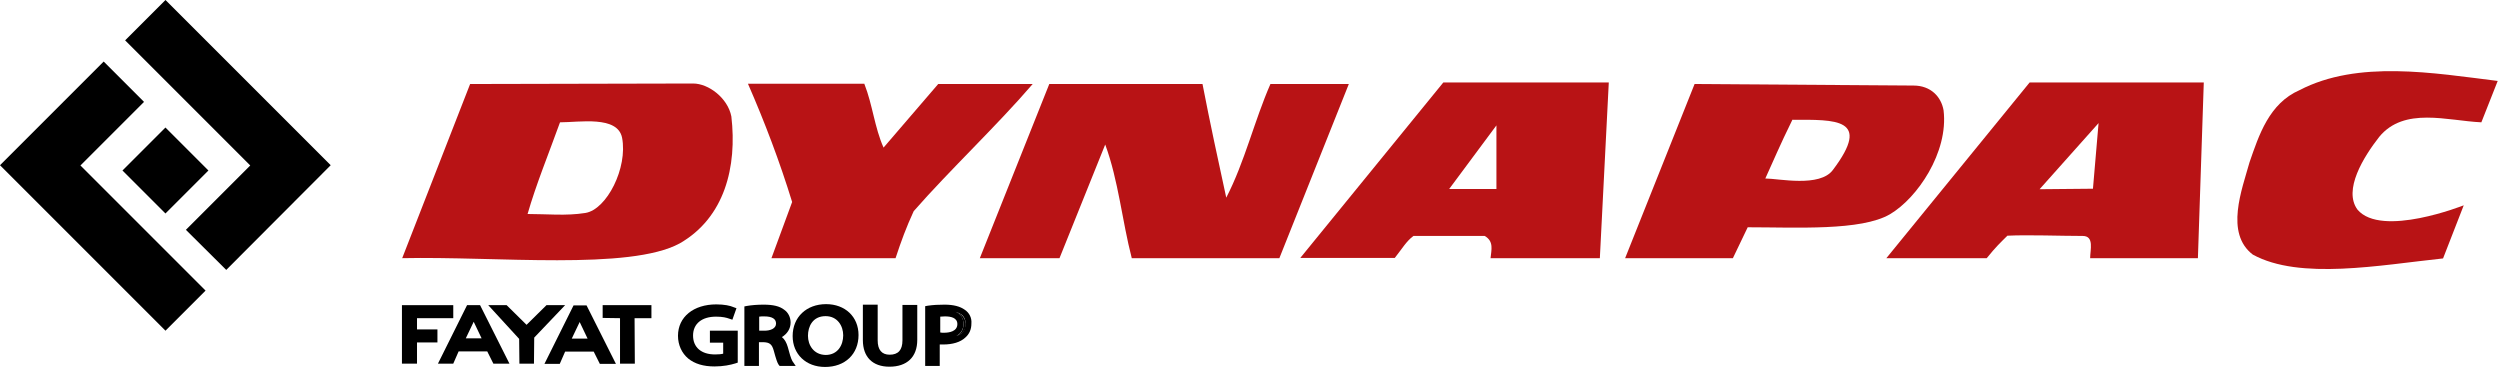
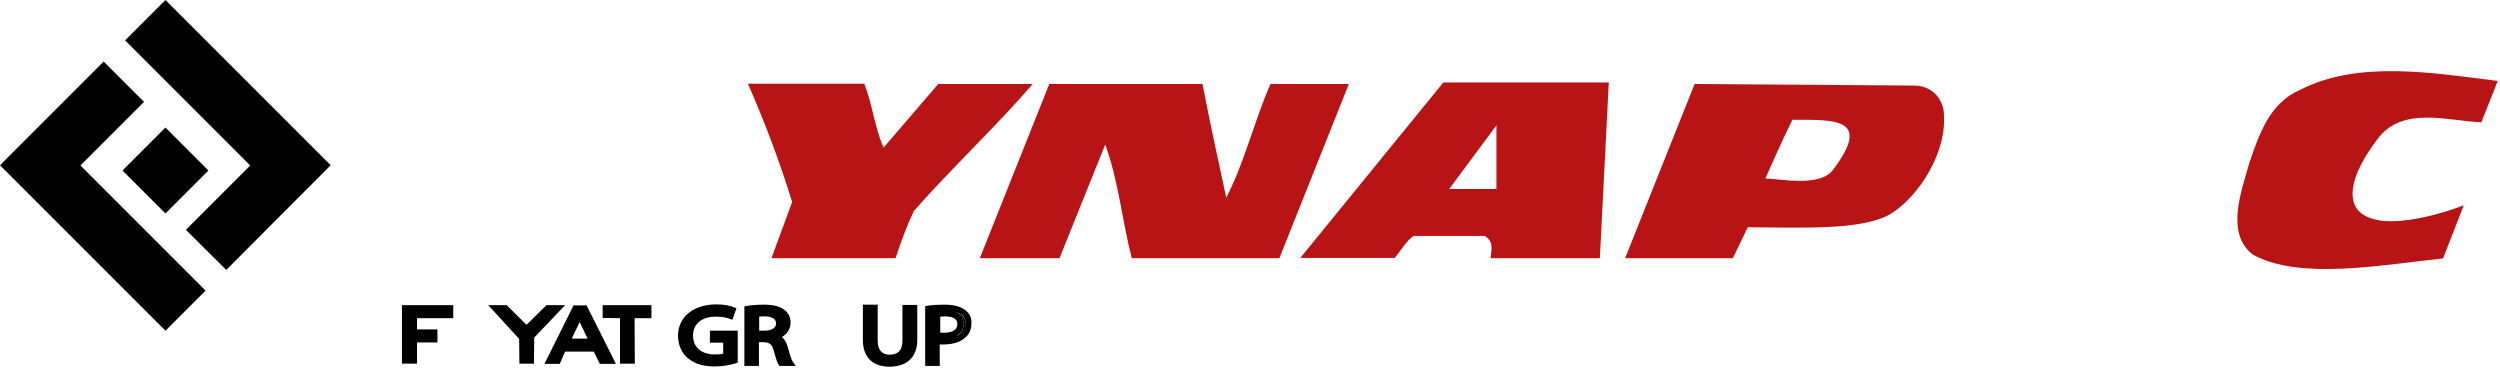
<svg xmlns="http://www.w3.org/2000/svg" width="979" height="144" viewBox="0 0 979 144" fill="none">
  <path d="M978.1 31.7L971.7 47.9C958.4 47.3 941.5 41.7 931.7 53.6C925.6 61.4 917.5 74.4 923.2 82.1C932.6 93.2 964.8 80.4 964.8 80.4L956.7 101.2C932.1 103.8 900.6 109.8 882.2 99.7C871.2 91.3 878 74.1 880.9 63.6C884.6 52.9 888.6 40.5 900.5 35.3C923.4 23.4 953 28.6 978.1 31.7Z" fill="#B81315" />
  <path d="M338.5 32.9C341.7 41 342.5 50 346 57.8L367.4 32.9H404.4C390.5 49.1 371.8 66.7 357.8 82.7C354.9 89 352.9 94.4 350.7 101.1H302.1L310.2 79.1C305.3 63.2 299.5 47.9 292.9 32.8H338.5V32.9Z" fill="#B81315" />
  <path d="M470.9 32.9C473.8 47.9 477 62.7 480.2 77.4C487.4 63.5 491.2 47.3 497.5 32.9H528.2L501 101.1H443.2C439.4 86.4 438 70.7 432.8 56.6L414.9 101.1H383.7L410.9 32.9H470.9Z" fill="#B81315" />
-   <path d="M271.4 32.7C277.5 32.7 285 38.4 286.4 45.6C288.7 65.3 283.8 85.2 266.2 95.3C246.5 106 194.2 100.3 157.5 101.1L184.1 32.9L271.4 32.7ZM219.3 47.9C214.9 60.1 209.9 72.3 206.6 83.8C214.1 83.8 221.7 84.6 229.2 83.4C237.6 82.1 245.9 65.7 243.6 53.9C241.8 45.2 226.9 47.9 219.3 47.9Z" fill="#B81315" />
  <path d="M749.3 33.5C756.2 33.5 760.2 38 761.1 43.2C763.1 59.7 750.7 77.7 740.1 83.9C728.8 90.5 703.4 89 684.4 89L678.6 101.1H636.4L663.6 32.9L749.3 33.5ZM701.9 46.9C696.7 57.5 695 61.8 691.3 69.9C696.5 69.9 712.7 73.5 717.8 66.5C733.1 46.2 718.8 46.9 701.9 46.9Z" fill="#B81315" />
  <path d="M626.5 101.1H583.7C584 97.9 585.1 94.5 581.4 92.4C573.7 92.4 561.4 92.4 553.5 92.4C550.7 94.5 549.2 97.2 546.2 101H509.2L565.2 32.3H630L626.5 101.1ZM586 74V49.1L567.5 74H586Z" fill="#B81315" />
-   <path d="M860.7 101.1H818.5C818.5 97.9 820.2 92.4 815.6 92.4C806.7 92.4 794.4 91.9 786.1 92.3C783.3 95.1 781.8 96.4 778 101.1H738.7L794.8 32.3H863L860.7 101.1ZM819.6 73.9L821.8 48.2L798.7 74.1L819.6 73.9Z" fill="#B81315" />
  <path d="M157.4 119.5H177.5V124.6H163.3V129H171.3V134.1H163.3V142.4H157.4V119.5Z" fill="black" />
-   <path d="M188 119.5H182.9L171.5 142.4H177.5L179.6 137.6H190.8L193.2 142.4H199.5L188 119.5ZM182.4 132.5L185.5 126L188.6 132.5H182.4Z" fill="black" />
  <path d="M191.2 119.5H198.4L206.2 127.2L214 119.5H221.3L209.2 132.2L209.1 142.4H203.4L203.3 132.7L191.2 119.5Z" fill="black" />
  <path d="M236 119.5H255.1V124.6H248.5L248.6 142.4H242.8V124.6L236 124.5V119.5Z" fill="black" />
  <path d="M229.7 119.6H224.6L213.2 142.5H219.2L221.3 137.7H232.5L234.9 142.5H241.2L229.7 119.6ZM223.9 132.6L227 126.1L230.1 132.6H223.9Z" fill="black" />
  <path d="M288.9 129.6V142L288 142.3C286.1 142.9 283.2 143.5 279.8 143.5C275.5 143.5 272.1 142.5 269.5 140.4C267 138.3 265.5 135.1 265.5 131.5C265.5 124.1 271.6 119.2 280.5 119.2C283.6 119.2 286 119.7 287.3 120.3L288.4 120.7L286.8 125.2L285.6 124.8C284.5 124.4 283 124 280.4 124C274.8 124 271.4 126.8 271.4 131.4C271.4 136 274.6 138.8 280 138.8C281.4 138.8 282.5 138.7 283.2 138.5V134.2H278V129.5H288.9V129.6Z" fill="black" />
  <path d="M310.3 141.4C309.8 140.6 309 137.9 308.5 135.9C308 134.2 307.3 132.9 306.2 132C308.3 130.7 309.6 128.7 309.6 126.3C309.6 124.3 308.7 122.4 307.1 121.3C305.3 119.9 302.8 119.3 299 119.3C296.6 119.3 294.2 119.5 292.5 119.8L291.5 120V143.3H297.2V134H299C301.4 134.1 302.3 134.8 303 137.3C303.9 140.6 304.4 142.1 304.9 142.8L305.3 143.3H311.6L310.3 141.4ZM299.4 129.5H297.3V124C297.8 123.9 298.5 123.9 299.3 123.9C302.4 123.9 303.9 124.9 303.9 126.7C303.9 128.7 301.6 129.5 299.4 129.5Z" fill="black" />
-   <path d="M323.5 119.1C315.8 119.1 310.4 124.2 310.4 131.6C310.4 138.7 315.6 143.7 323.1 143.7C330.9 143.7 336.2 138.7 336.2 131.2C336.2 124 330.9 119.1 323.5 119.1ZM316.4 131.5C316.4 127.9 318.2 123.8 323.3 123.8C328 123.8 330.2 127.7 330.2 131.3C330.2 135.1 328.1 139 323.3 139C318.6 138.9 316.4 135.1 316.4 131.5Z" fill="black" />
  <path d="M359.2 119.4V133.1C359.2 139.8 355.2 143.6 348.3 143.6C341.7 143.6 337.9 139.8 337.9 133.2V119.3H343.7V133.3C343.7 137 345.3 138.9 348.4 138.9C351.7 138.9 353.4 137.1 353.4 133.3V119.4H359.2Z" fill="black" />
-   <path d="M376.4 123.2C375.8 122.8 375.1 122.4 374.2 122.2C376.2 123.1 377.3 124.7 377.3 126.9C377.3 129.1 376.3 130.7 374.5 131.7C375.3 131.4 376 131 376.6 130.5C377.7 129.6 378.2 128.4 378.2 126.8C378.1 125.3 377.5 124.1 376.4 123.2Z" fill="black" />
+   <path d="M376.4 123.2C375.8 122.8 375.1 122.4 374.2 122.2C376.2 123.1 377.3 124.7 377.3 126.9C377.3 129.1 376.3 130.7 374.5 131.7C375.3 131.4 376 131 376.6 130.5C377.7 129.6 378.2 128.4 378.2 126.8C378.1 125.3 377.5 124.1 376.4 123.2" fill="black" />
  <path d="M377.8 121.3C376 120 373.4 119.3 369.9 119.3C367.6 119.3 365.5 119.4 363.4 119.7L362.3 119.9V143.3H368V134.9C368.5 134.9 369 134.9 369.4 134.9C373 134.9 376.1 134 378 132.2C379.6 130.8 380.4 129 380.4 126.7C380.6 124.5 379.6 122.5 377.8 121.3ZM368.2 124C368.7 124 369.3 123.9 370.1 123.9C372.3 123.9 374.9 124.4 374.9 126.9C374.9 129.8 371.7 130.3 369.7 130.3C369.1 130.3 368.6 130.3 368.2 130.2V124ZM376.6 130.4C376.1 130.9 375.3 131.3 374.5 131.6C376.3 130.6 377.3 129 377.3 126.8C377.3 124.6 376.2 123 374.2 122.1C375.1 122.4 375.8 122.7 376.4 123.1C377.5 123.9 378.1 125.1 378.1 126.6C378.1 128.3 377.6 129.5 376.6 130.4Z" fill="black" />
  <path d="M129.5 64.7L88.6 105.7L72.8 90L98 64.8L73.1 39.9L64.8 31.6L49 15.8L64.8 0L129.5 64.7Z" fill="black" />
  <path d="M80.5 113.8L64.8 129.5L0 64.7L40.6 24.1L56.4 39.9L31.5 64.8L60.1 93.4L80.5 113.8Z" fill="black" />
  <path d="M64.788 49.942L47.959 66.771L64.788 83.6L81.617 66.771L64.788 49.942Z" fill="black" />
</svg>